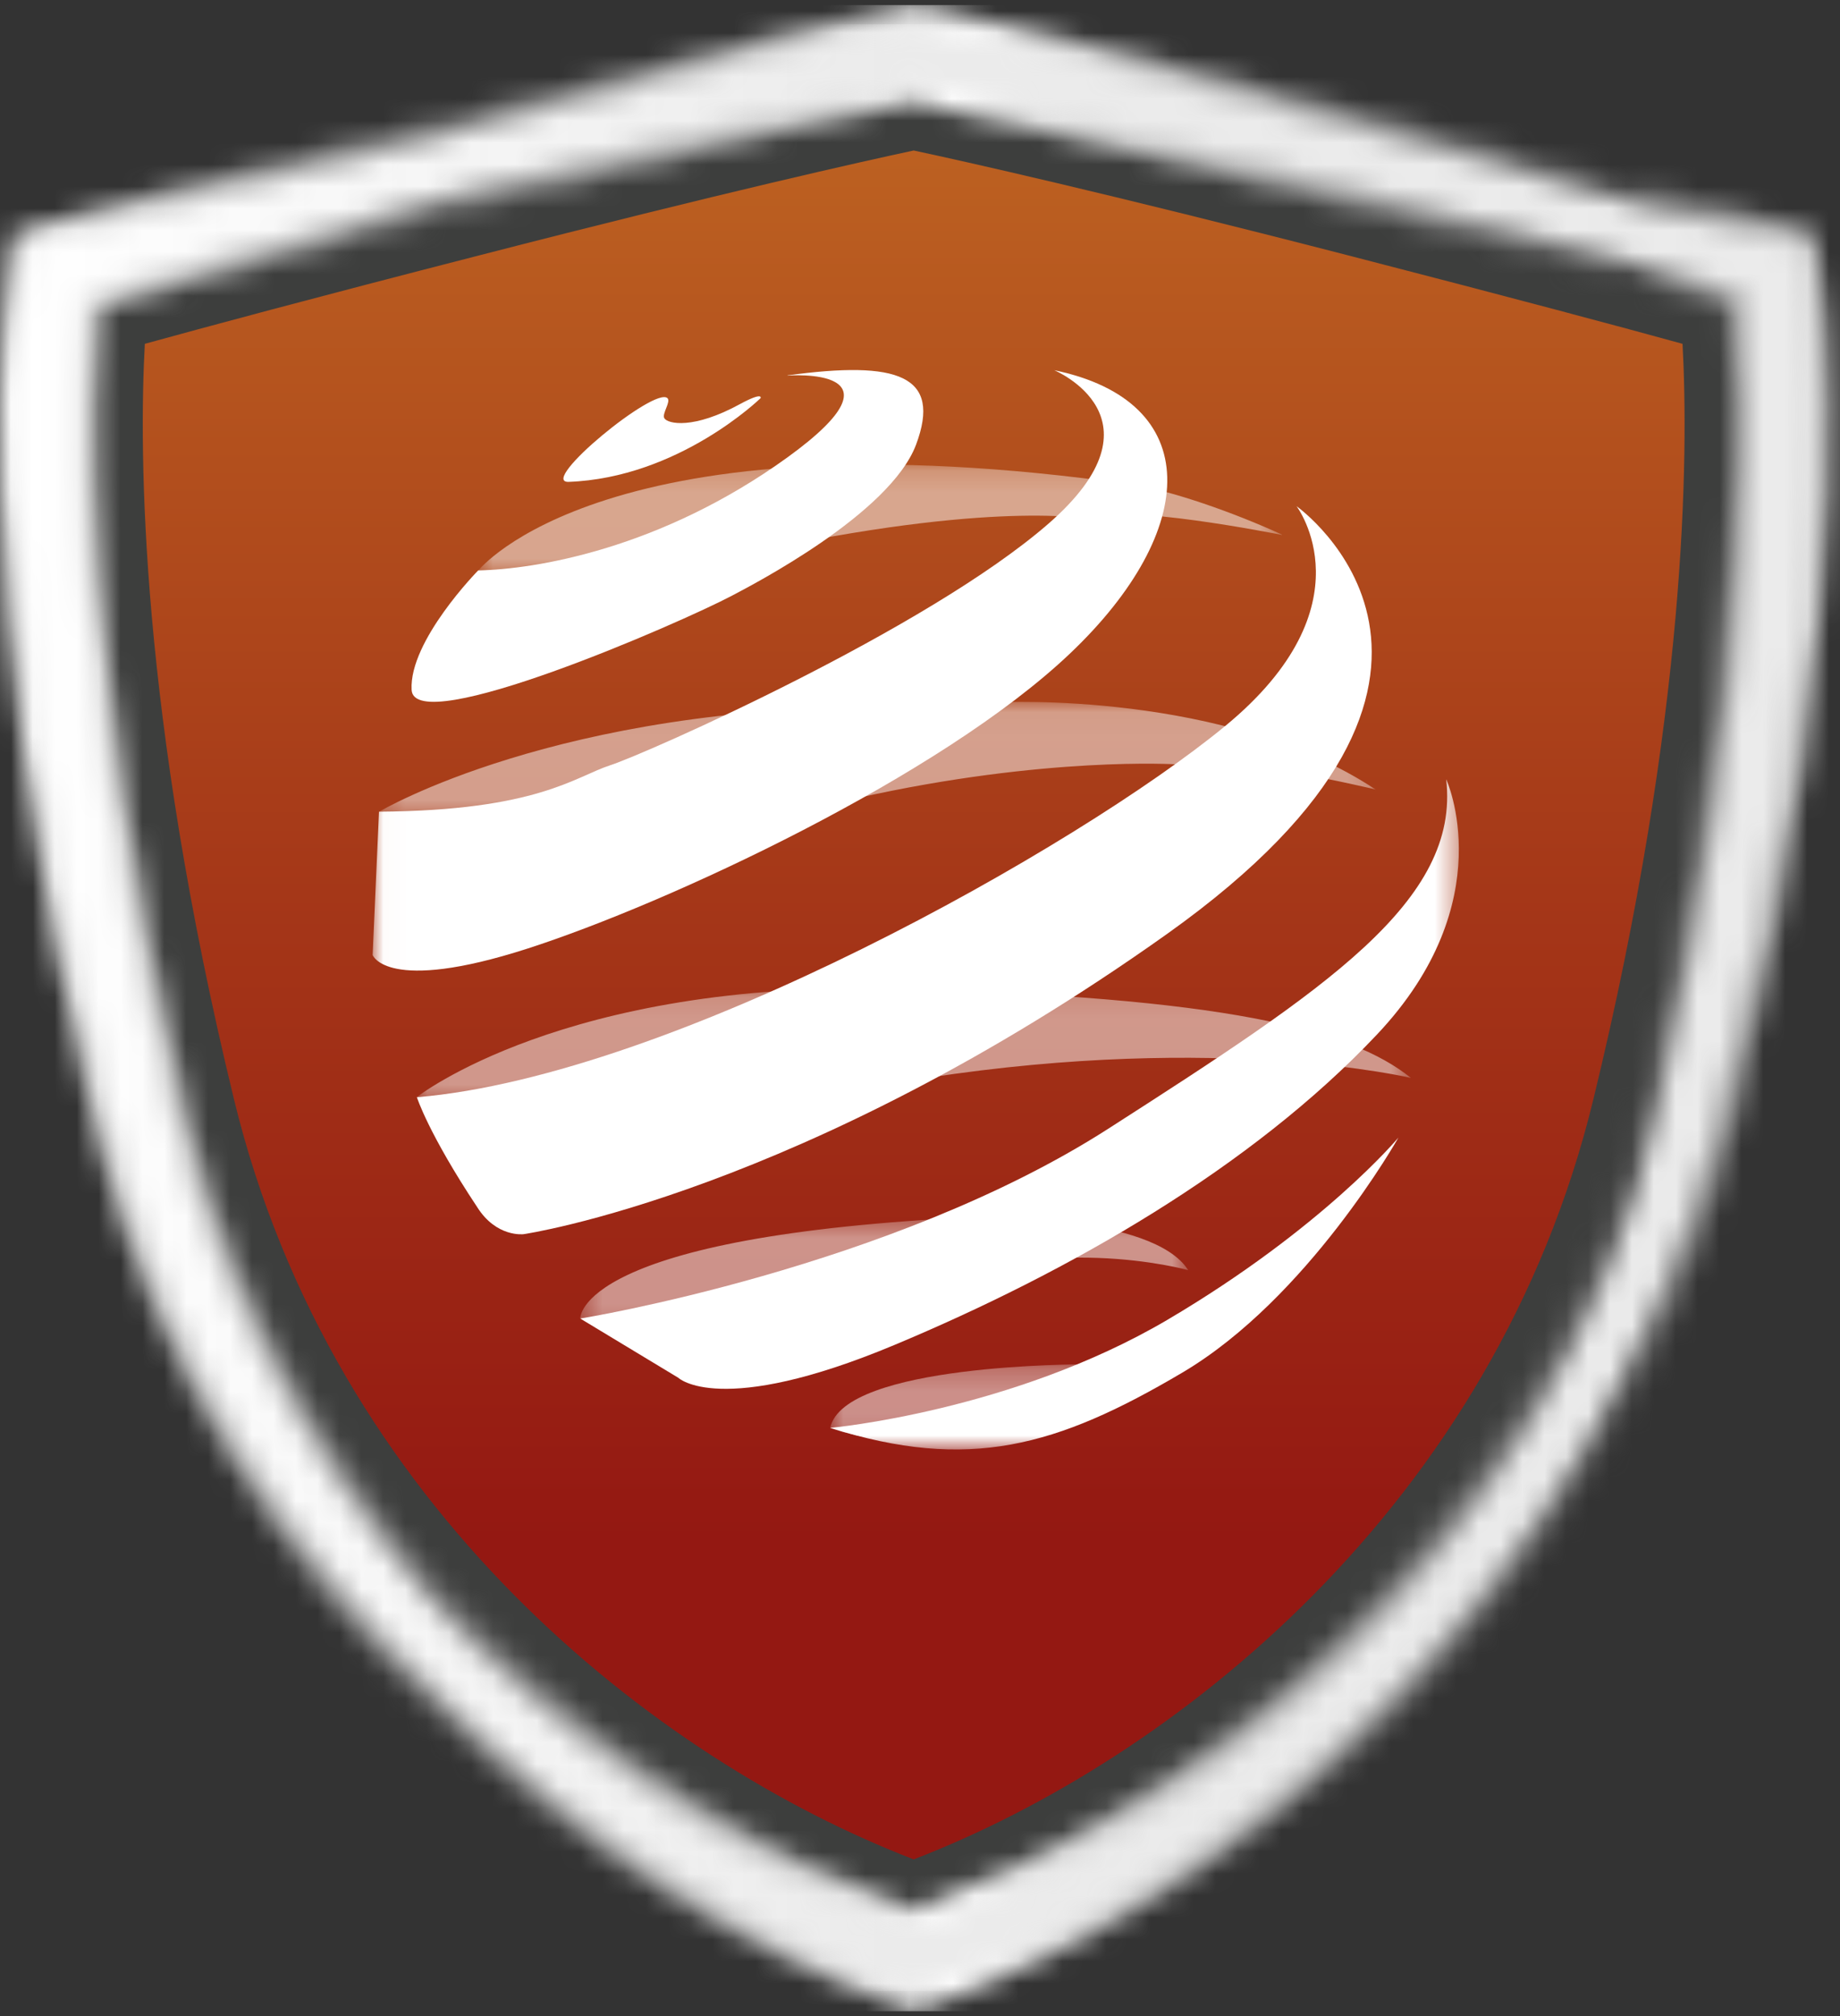
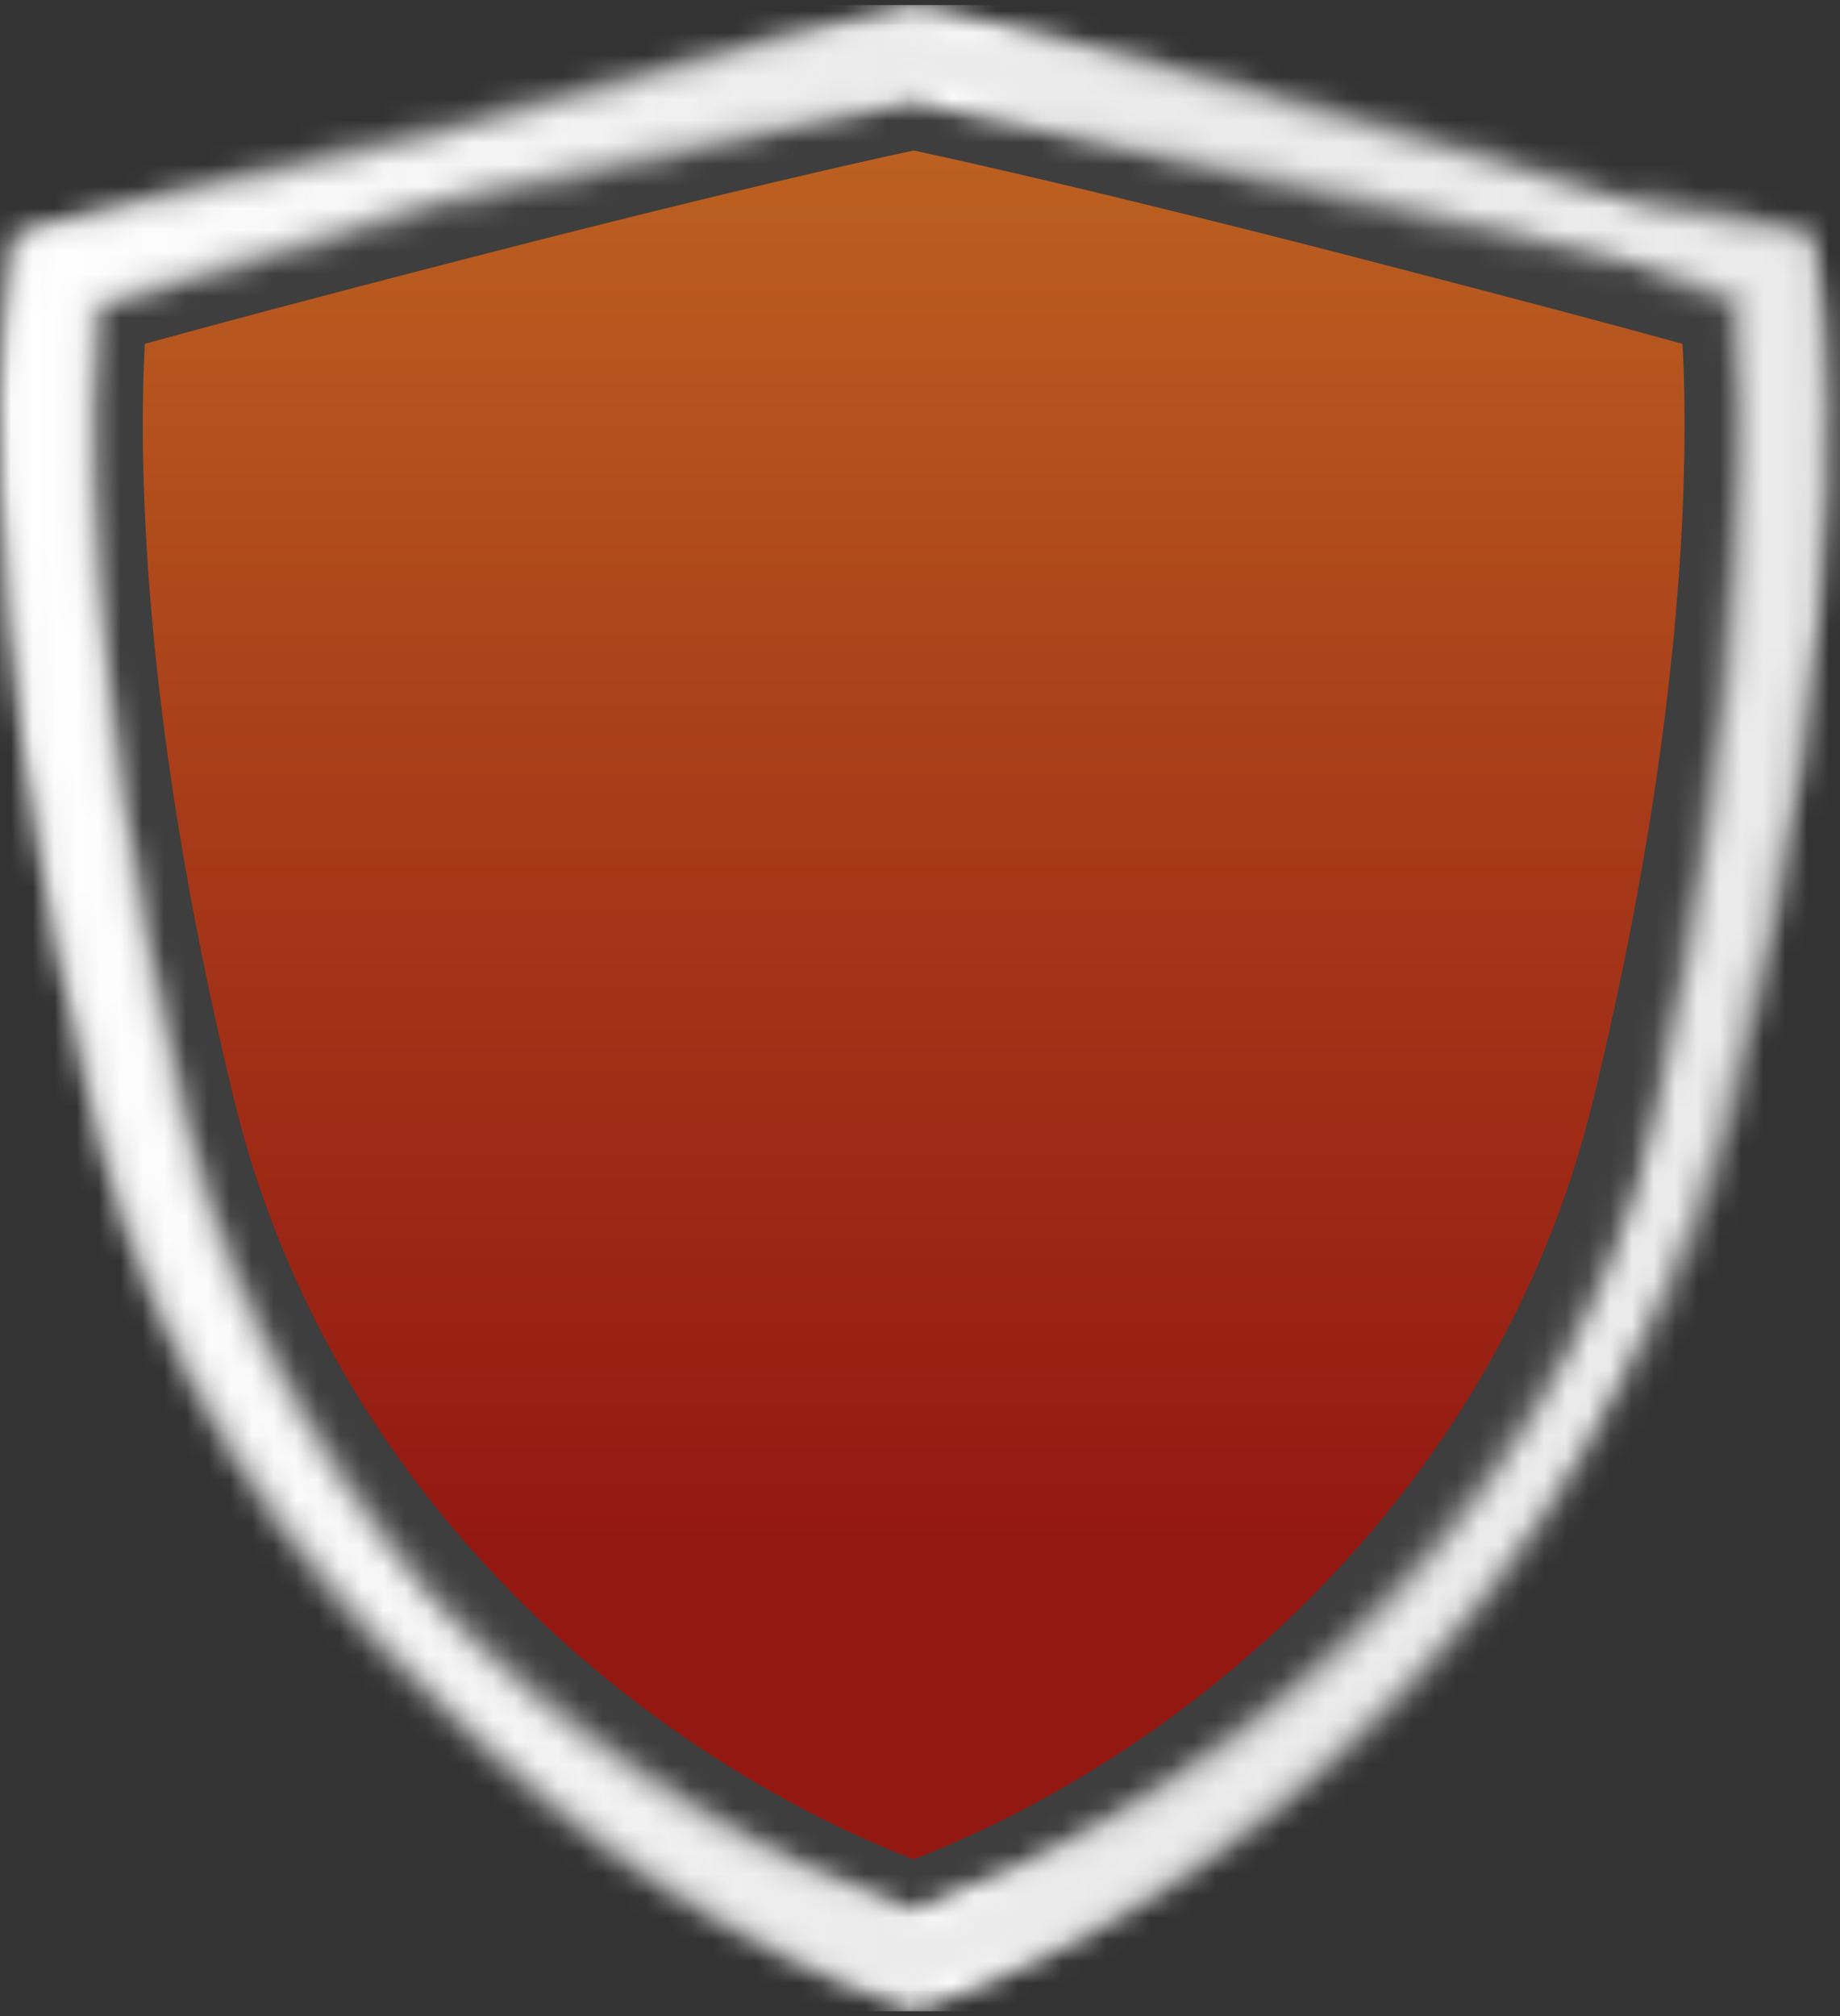
<svg xmlns="http://www.w3.org/2000/svg" width="84" height="92" viewBox="0 0 84 92" fill="none">
  <rect x="0" y="0" width="84" height="92" fill="#333333" stroke="none" />
  <mask id="mask0_31_2595" style="mask-type:luminance" maskUnits="userSpaceOnUse" x="2" y="2" width="80" height="88">
    <path d="M20.832 7.45C7.322 10.93 2.582 12.33 2.582 12.33C2.582 12.33 0.352 25.98 6.482 51.2C11.432 71.55 27.652 84.63 41.722 89.48C55.792 84.63 72.022 71.55 76.962 51.2C83.092 25.98 80.862 12.33 80.862 12.33C80.862 12.33 76.122 10.94 62.612 7.45C48.312 3.76 41.712 2.43 41.712 2.43C41.712 2.43 35.122 3.76 20.812 7.45" fill="white" />
  </mask>
  <g mask="url(#mask0_31_2595)">
    <path d="M83.102 2.44H0.352V89.48H83.102V2.44Z" fill="url(#paint0_linear_31_2595)" />
  </g>
  <g style="mix-blend-mode:overlay">
    <mask id="mask1_31_2595" style="mask-type:luminance" maskUnits="userSpaceOnUse" x="2" y="2" width="80" height="88">
      <path d="M81.261 2.44H2.182V89.48H81.261V2.44Z" fill="white" />
    </mask>
    <g mask="url(#mask1_31_2595)">
      <path d="M41.721 6.87C43.922 7.34 50.392 8.78 61.532 11.65C69.242 13.64 74.091 14.94 76.811 15.69C77.082 20.68 77.042 32.49 72.742 50.16C68.222 68.77 53.522 80.3 41.712 84.85C29.902 80.3 15.201 68.77 10.681 50.16C6.382 32.48 6.342 20.67 6.612 15.69C9.332 14.94 14.181 13.63 21.892 11.65C33.032 8.78 39.502 7.34 41.702 6.87M41.702 2.44C41.702 2.44 35.111 3.77 20.802 7.46C7.292 10.94 2.552 12.34 2.552 12.34C2.552 12.34 0.322 25.99 6.452 51.21C11.402 71.56 27.631 84.64 41.702 89.49C55.772 84.64 72.001 71.56 76.942 51.21C83.072 25.99 80.841 12.34 80.841 12.34C80.841 12.34 76.102 10.95 62.592 7.46C48.282 3.77 41.691 2.44 41.691 2.44" fill="#3D3E3D" />
    </g>
  </g>
  <mask id="mask2_31_2595" style="mask-type:luminance" maskUnits="userSpaceOnUse" x="0" y="0" width="84" height="92">
    <path d="M8.592 50.68C3.722 30.66 4.232 17.98 4.572 14.01C6.822 13.38 11.992 11.97 21.372 9.55C33.441 6.44 40.051 5 41.721 4.65C43.401 5 50.011 6.44 62.081 9.55C71.472 11.97 76.641 13.39 78.882 14.01C79.242 17.96 79.751 30.57 74.862 50.68C70.041 70.51 54.172 82.64 41.721 87.17C29.282 82.64 13.402 70.5 8.582 50.68M41.291 0.31C41.022 0.37 34.481 1.69 20.282 5.35C6.891 8.8 2.152 10.19 1.962 10.24L0.652 10.63L0.432 11.98C0.342 12.56 -1.798 26.36 4.362 51.71C9.692 73.62 27.431 86.85 41.011 91.53L41.721 91.77L42.431 91.53C56.011 86.85 73.751 73.61 79.082 51.71C85.242 26.36 83.112 12.56 83.011 11.98L82.791 10.63L81.481 10.24C81.291 10.18 76.561 8.8 63.161 5.35C48.962 1.69 42.422 0.36 42.151 0.31L41.721 0.23L41.291 0.31Z" fill="white" />
  </mask>
  <g mask="url(#mask2_31_2595)">
    <path d="M85.242 0.23H-1.788V91.78H85.242V0.23Z" fill="url(#paint1_linear_31_2595)" />
  </g>
  <mask id="mask3_31_2595" style="mask-type:luminance" maskUnits="userSpaceOnUse" x="0" y="1" width="83" height="90">
    <path d="M7.742 50.89C2.582 29.65 3.422 16.6 3.762 13.34C5.632 12.81 10.862 11.36 21.152 8.71C33.712 5.47 40.371 4.04 41.721 3.76C43.072 4.04 49.731 5.47 62.291 8.71C72.582 11.36 77.812 12.81 79.682 13.34C80.022 16.6 80.862 29.65 75.701 50.89C70.761 71.21 54.411 83.58 41.721 88.1C29.032 83.58 12.681 71.21 7.742 50.89ZM41.462 1.16C41.392 1.17 34.672 2.54 20.502 6.19C7.122 9.64 2.262 11.06 2.212 11.08L1.422 11.31L1.292 12.12C1.202 12.69 -0.908 26.32 5.212 51.51C10.451 73.08 27.932 86.11 41.302 90.71L41.721 90.86L42.152 90.71C55.522 86.1 72.992 73.07 78.231 51.51C84.352 26.33 82.242 12.69 82.152 12.12L82.022 11.31L81.231 11.08C81.231 11.08 76.322 9.64 62.941 6.19C48.761 2.54 42.041 1.17 41.981 1.16L41.721 1.11L41.462 1.16Z" fill="white" />
  </mask>
  <g mask="url(#mask3_31_2595)">
    <path d="M84.352 1.11H-0.908V90.85H84.352V1.11Z" fill="url(#paint2_linear_31_2595)" />
  </g>
  <g style="mix-blend-mode:overlay">
    <mask id="mask4_31_2595" style="mask-type:luminance" maskUnits="userSpaceOnUse" x="17" y="11" width="50" height="56">
-       <path d="M66.602 11.83H17.021V66.15H66.602V11.83Z" fill="white" />
-     </mask>
+       </mask>
    <g mask="url(#mask4_31_2595)">
      <g opacity="0.5">
        <mask id="mask5_31_2595" style="mask-type:luminance" maskUnits="userSpaceOnUse" x="37" y="62" width="13" height="4">
          <path d="M49.941 62.26H37.901V65.87H49.941V62.26Z" fill="white" />
        </mask>
        <g mask="url(#mask5_31_2595)">
          <path d="M49.481 62.26C49.481 62.26 38.511 62.22 37.901 65.16C37.901 65.16 43.642 67.35 49.941 64.04L49.481 62.26Z" fill="white" />
        </g>
      </g>
      <g opacity="0.5">
        <mask id="mask6_31_2595" style="mask-type:luminance" maskUnits="userSpaceOnUse" x="26" y="55" width="29" height="6">
          <path d="M54.242 55.53H26.491V60.83H54.242V55.53Z" fill="white" />
        </mask>
        <g mask="url(#mask6_31_2595)">
          <path d="M54.242 57.96C54.242 57.96 47.511 56.08 41.392 59.14C35.272 62.2 26.491 60.17 26.491 60.17C26.491 60.17 26.252 56.37 44.721 55.53C44.721 55.53 52.632 55.41 54.242 57.96Z" fill="white" />
        </g>
      </g>
      <g opacity="0.5">
        <mask id="mask7_31_2595" style="mask-type:luminance" maskUnits="userSpaceOnUse" x="19" y="45" width="46" height="6">
          <path d="M64.421 45.1H19.032V50.41H64.421V45.1Z" fill="white" />
        </mask>
        <g mask="url(#mask7_31_2595)">
          <path d="M64.412 49.19C64.412 49.19 55.761 47.12 42.301 49.19C28.841 51.26 19.021 50.07 19.021 50.07C19.021 50.07 25.752 44.74 40.822 45.12C55.892 45.5 61.651 46.97 64.412 49.19Z" fill="white" />
        </g>
      </g>
      <g opacity="0.5">
        <mask id="mask8_31_2595" style="mask-type:luminance" maskUnits="userSpaceOnUse" x="17" y="32" width="46" height="6">
          <path d="M62.812 32.04H17.311V37.47H62.812V32.04Z" fill="white" />
        </mask>
        <g mask="url(#mask8_31_2595)">
          <path d="M62.812 36.03C62.812 36.03 55.471 34.27 54.782 35.11L53.712 34.88C53.712 34.88 47.742 34.5 39.172 36.41C30.602 38.32 17.311 37.04 17.311 37.04C17.311 37.04 25.462 32.18 40.602 32.26L45.592 32.05C45.592 32.05 55.992 31.51 62.801 36.03" fill="white" />
        </g>
      </g>
      <g opacity="0.5">
        <mask id="mask9_31_2595" style="mask-type:luminance" maskUnits="userSpaceOnUse" x="21" y="21" width="38" height="6">
          <path d="M58.522 21.2H21.841V26.35H58.522V21.2Z" fill="white" />
        </mask>
        <g mask="url(#mask9_31_2595)">
          <path d="M58.522 24.41C58.522 24.41 50.871 22.88 49.951 23.72C49.951 23.72 45.901 22.8 35.191 25.02C24.481 27.24 21.841 26.03 21.841 26.03C21.841 26.03 27.641 18.69 51.641 22.11C53.441 22.37 56.381 23.41 58.531 24.4" fill="white" />
        </g>
      </g>
      <path d="M34.721 18.17C34.721 18.17 30.991 21.81 25.942 21.99C24.591 21.99 29.892 17.62 30.471 18.17C30.642 18.33 30.201 18.89 30.331 19.09C30.491 19.34 31.651 19.61 33.801 18.43C34.861 17.86 34.721 18.17 34.721 18.17Z" fill="white" />
-       <path d="M35.951 17.14C35.951 17.14 41.741 16.68 35.951 20.87C30.151 25.06 24.421 25.98 21.831 26.03C21.831 26.03 18.671 29.24 18.791 31.48C18.901 33.72 31.041 28.44 33.421 27.18C34.331 26.7 40.631 23.45 41.821 20.29C43.001 17.13 41.001 16.44 35.951 17.13" fill="white" />
+       <path d="M35.951 17.14C35.951 17.14 41.741 16.68 35.951 20.87C30.151 25.06 24.421 25.98 21.831 26.03C21.831 26.03 18.671 29.24 18.791 31.48C18.901 33.72 31.041 28.44 33.421 27.18C34.331 26.7 40.631 23.45 41.821 20.29" fill="white" />
      <path d="M48.121 16.89C48.121 16.89 53.401 19.08 47.861 23.9C42.322 28.72 29.471 34.4 27.861 34.92C26.252 35.44 24.532 36.99 17.302 37.04L17.012 43.58C17.012 43.58 17.642 45.36 24.072 43.29C30.502 41.22 42.952 35.43 48.861 29.81C54.772 24.19 55.002 18.31 48.111 16.89" fill="white" />
      <path d="M59.191 23.1C59.191 23.1 62.632 27.63 55.922 33.14C49.212 38.65 30.732 49.09 19.032 50.07C19.032 50.07 19.552 51.72 21.782 55.08C22.662 56.48 23.901 56.32 23.901 56.32C23.901 56.32 36.602 54.48 53.291 42.61C69.981 30.73 59.191 23.1 59.191 23.1Z" fill="white" />
      <path d="M26.491 60.17C26.491 60.17 40.661 57.88 50.591 51.51C60.521 45.14 66.662 41.12 66.022 35.56C66.022 35.56 68.601 41.13 62.861 47.21C57.121 53.29 48.791 58.05 40.821 61.38C32.851 64.71 30.962 62.87 30.962 62.87L26.491 60.17Z" fill="white" />
      <path d="M37.901 65.16C37.901 65.16 46.181 64.41 53.291 60.23C60.401 56.04 63.842 51.91 63.842 51.91C63.842 51.91 59.712 59.25 53.971 62.64C48.231 66.03 44.221 67.15 37.901 65.16Z" fill="white" />
    </g>
  </g>
  <defs>
    <linearGradient id="paint0_linear_31_2595" x1="41.904" y1="89.48" x2="41.904" y2="2.44" gradientUnits="userSpaceOnUse">
      <stop stop-color="#941812" />
      <stop offset="0.22" stop-color="#941812" />
      <stop offset="0.56" stop-color="#A53718" />
      <stop offset="1" stop-color="#BF6622" />
    </linearGradient>
    <linearGradient id="paint1_linear_31_2595" x1="0.012" y1="45.331" x2="83.452" y2="45.331" gradientUnits="userSpaceOnUse">
      <stop stop-color="white" />
      <stop offset="0.24" stop-color="#727272" />
      <stop offset="0.52" stop-color="white" />
      <stop offset="0.89" stop-color="#4A4A4A" />
      <stop offset="1" stop-color="#EBEBEB" />
    </linearGradient>
    <linearGradient id="paint2_linear_31_2595" x1="0.872" y1="45.85" x2="82.582" y2="45.85" gradientUnits="userSpaceOnUse">
      <stop stop-color="white" />
      <stop offset="0.49" stop-color="#EBEBEB" />
      <stop offset="1" stop-color="#EBEBEB" />
    </linearGradient>
  </defs>
</svg>